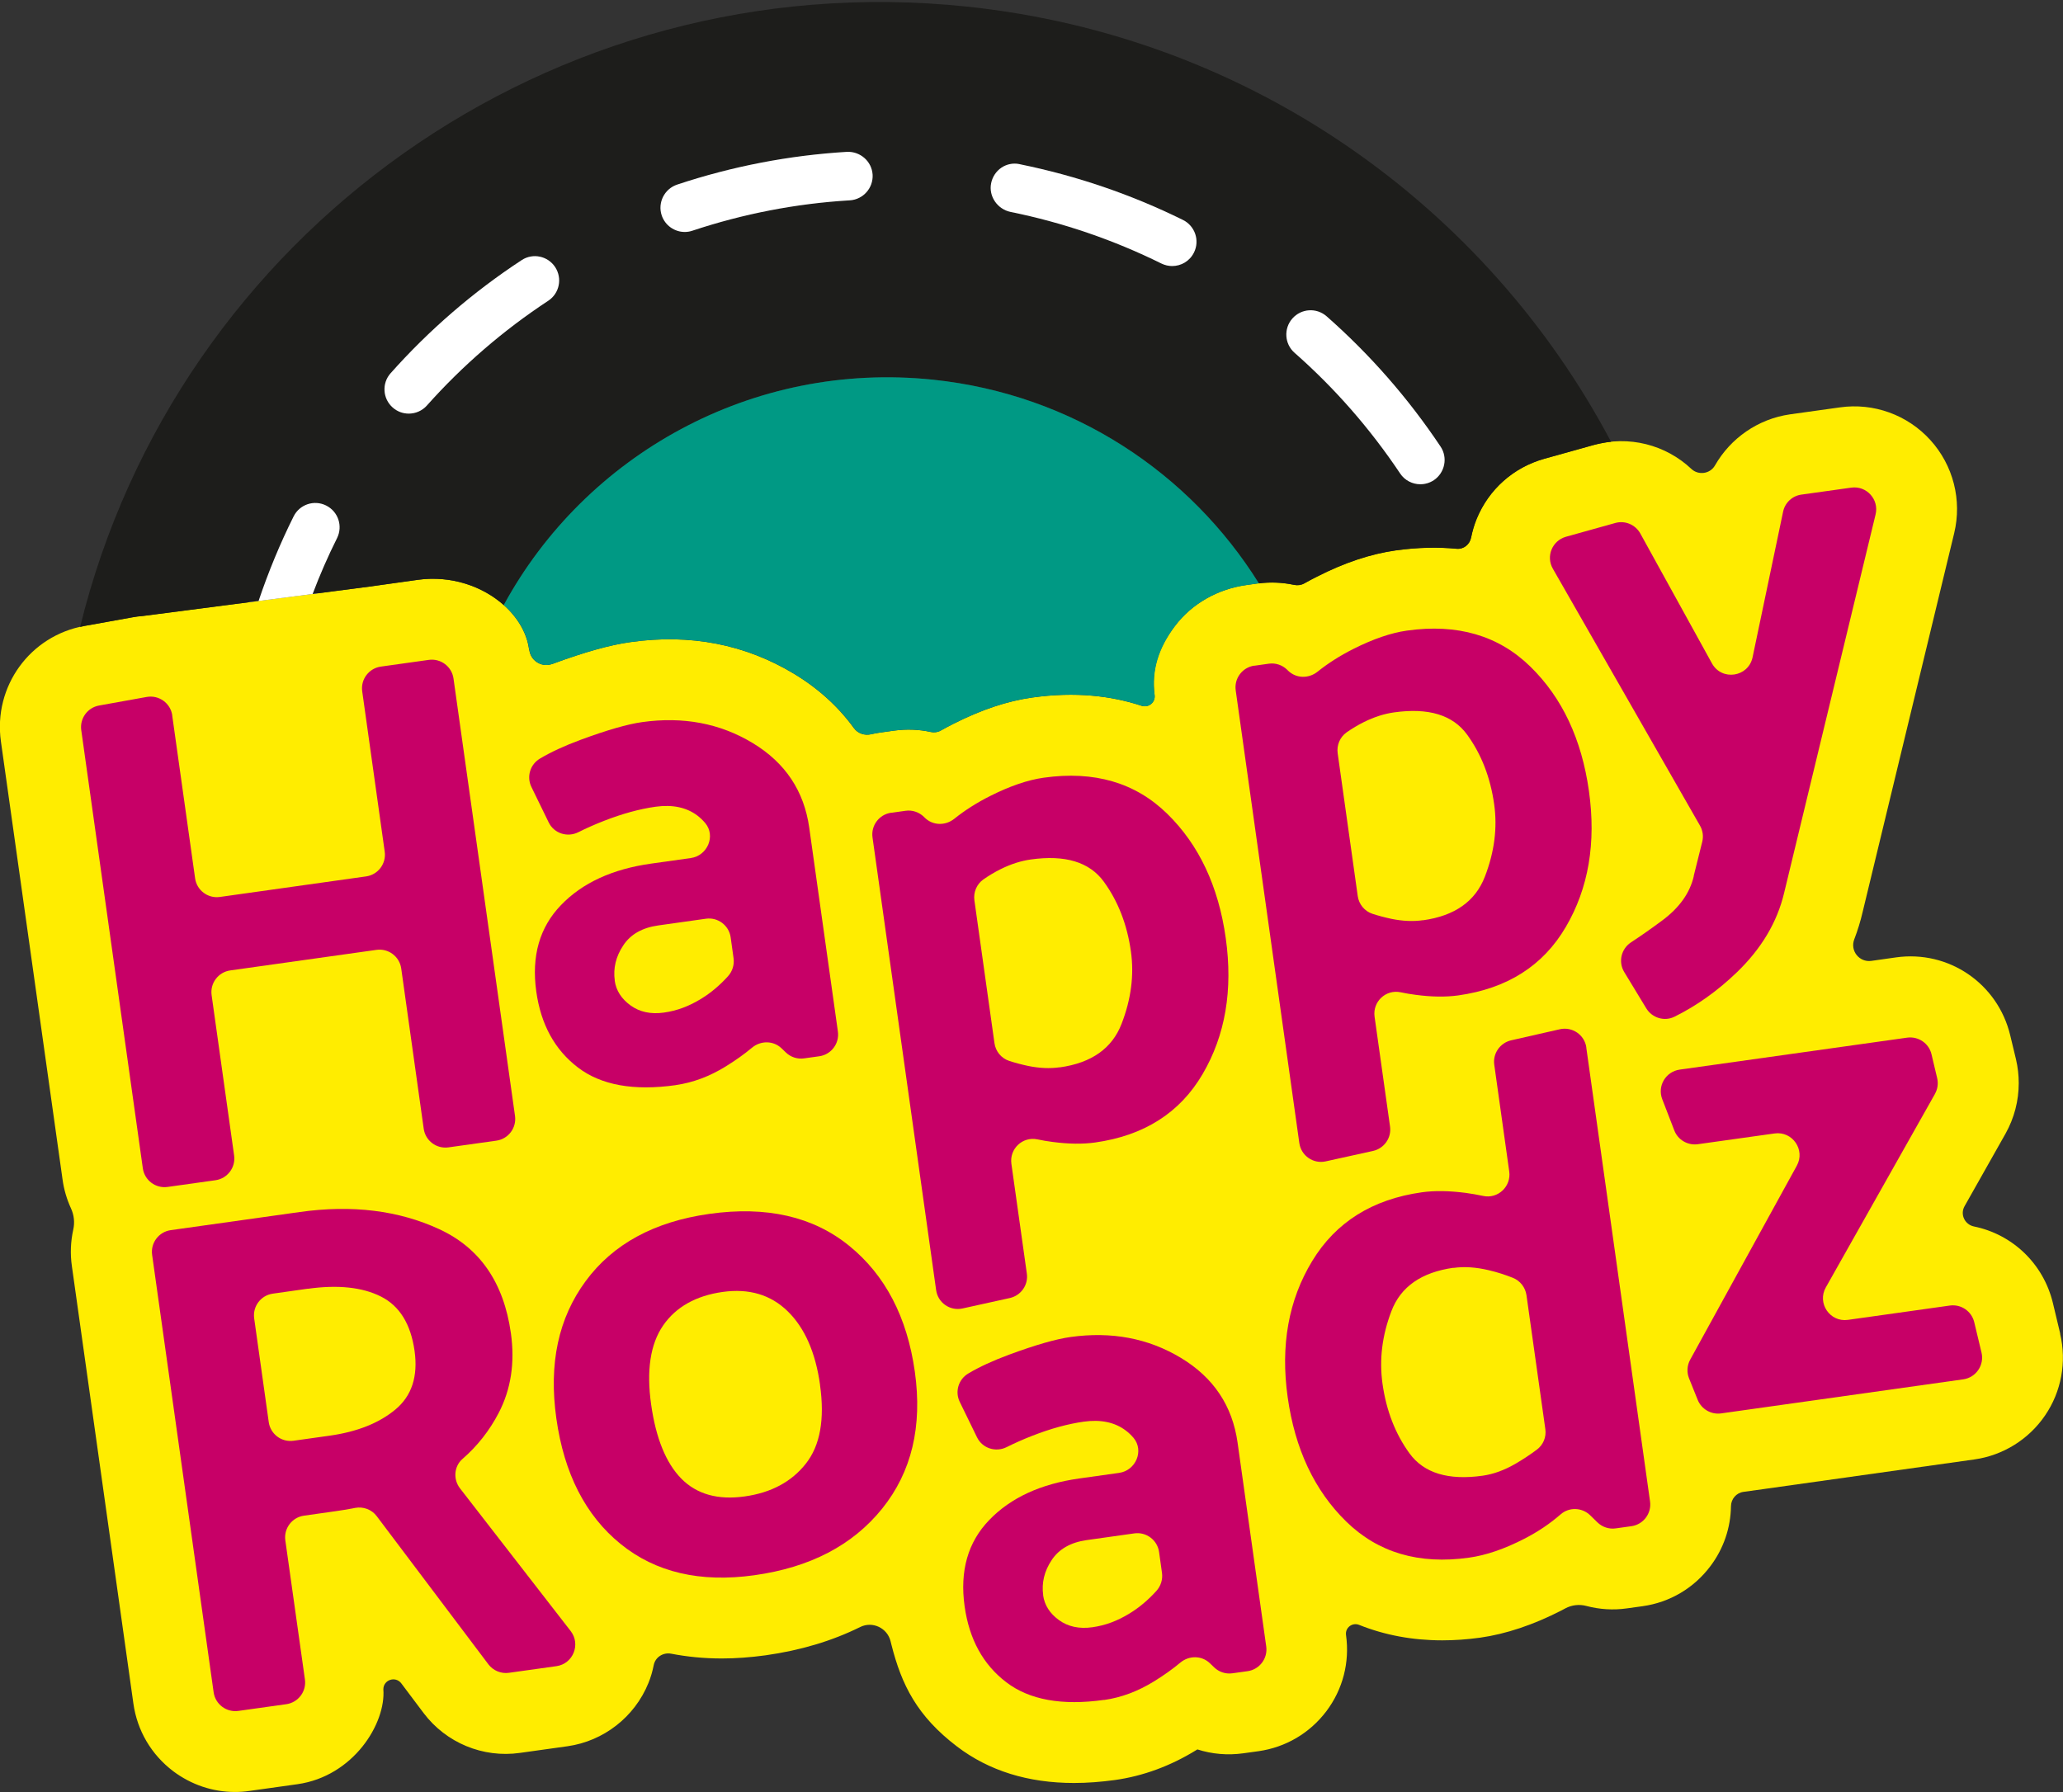
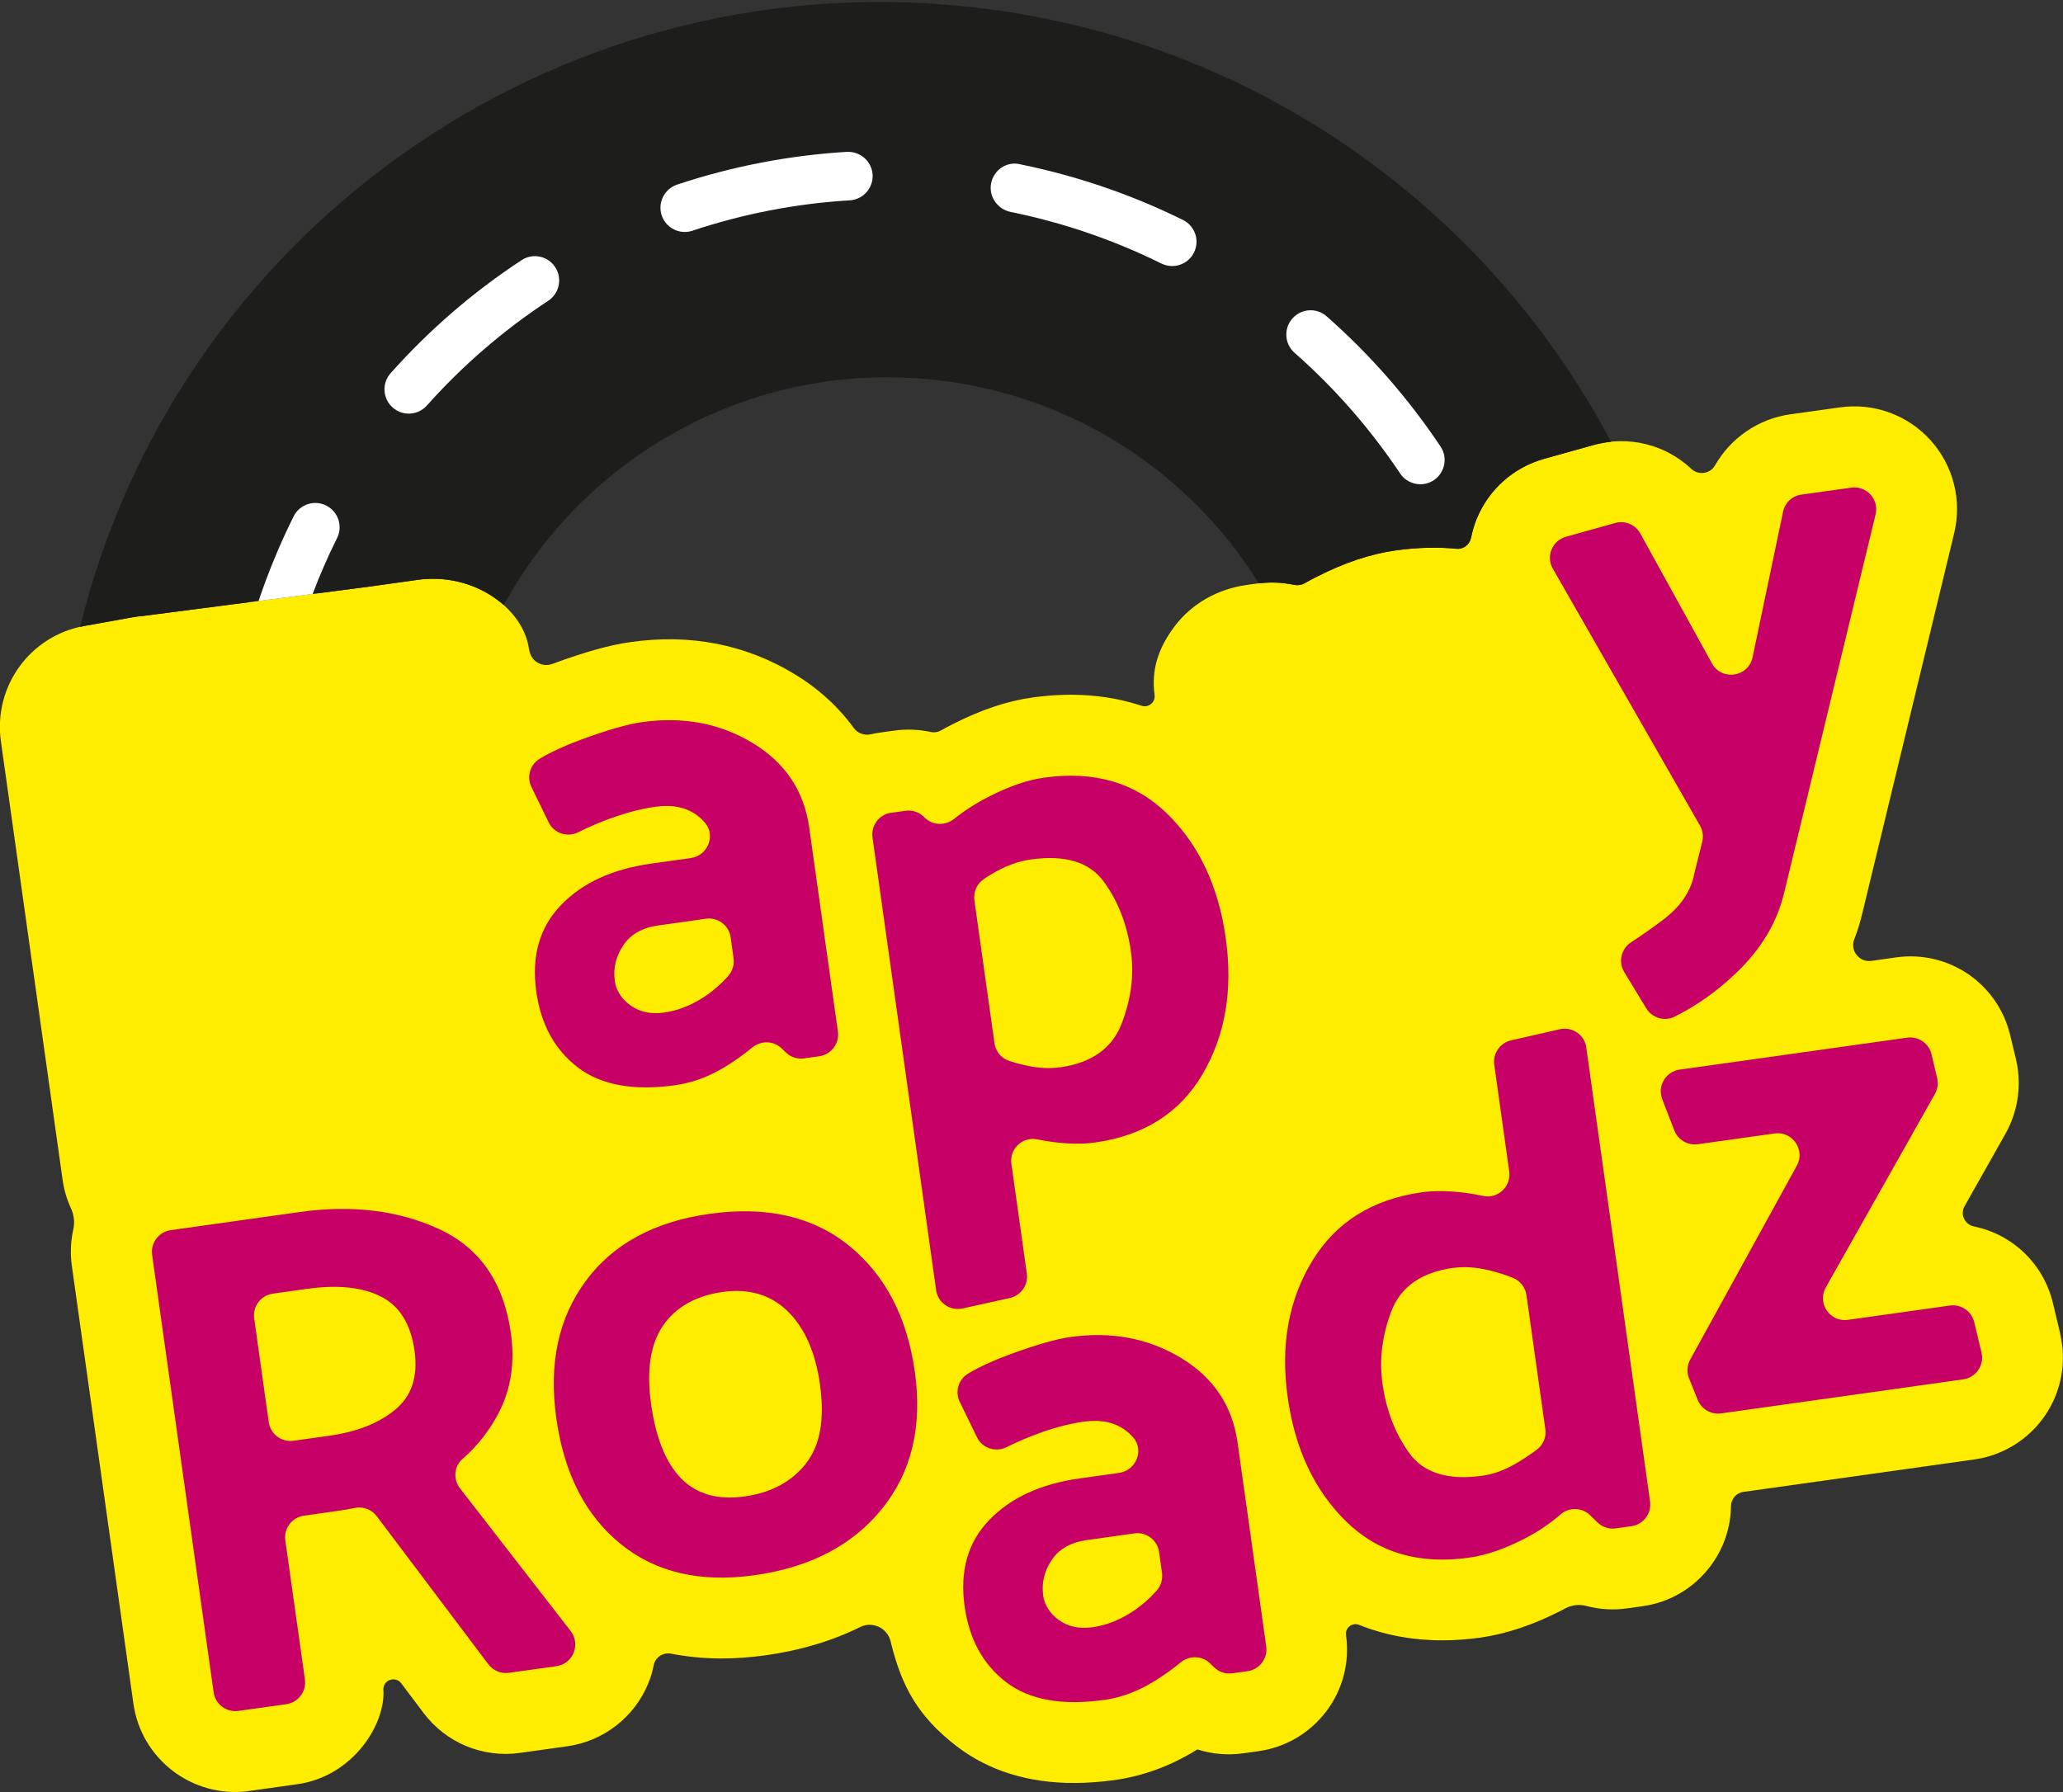
<svg xmlns="http://www.w3.org/2000/svg" id="Ebene_2" data-name="Ebene 2" viewBox="0 0 254.93 221.48">
  <rect x="0" y="0" width="254.93" height="221.48" fill="#333333" stroke="none" />
  <defs>
    <style>
      .cls-1 {
        fill: #c70067;
      }

      .cls-2 {
        fill: #009984;
      }

      .cls-3 {
        fill: #1d1d1b;
      }

      .cls-4 {
        fill: #fff;
      }

      .cls-5 {
        fill: #ffed00;
      }
    </style>
  </defs>
  <g id="Ebene_1-2" data-name="Ebene 1">
    <path class="cls-5" d="M254.59,164.85l-.9-3.77c-1.18-4.94-5.05-8.53-9.75-9.49-1.14-.23-1.75-1.48-1.18-2.5l5.07-8.98c1.08-1.93,1.63-4.07,1.63-6.24,0-.98-.11-1.97-.34-2.95l-.71-2.95c-1.53-6.41-7.61-10.56-14.12-9.64l-3.04.43c-1.49.21-2.65-1.25-2.12-2.65.43-1.12.78-2.26,1.05-3.43l11.3-46.77c.99-4.09-.11-8.4-2.94-11.52-2.83-3.12-7.01-4.63-11.18-4.04l-6.16.86c-3.97.57-7.36,2.96-9.28,6.32-.59,1.04-2.04,1.25-2.91.43-3.17-2.99-7.73-4.19-12.12-2.95l-6.09,1.7c-3.79,1.07-6.83,3.77-8.33,7.42-.31.76-.53,1.53-.69,2.31-.17.85-.92,1.47-1.79,1.38-2.29-.22-4.79-.18-7.52.2-3.11.44-6.31,1.5-9.75,3.25-.53.27-1.05.54-1.56.83-.39.22-.83.27-1.27.18-1.46-.31-2.99-.38-4.51-.17l-1.4.2c-3.47.49-6.68,2.26-8.8,5.06s-2.91,5.48-2.51,8.52h0c.13.91-.74,1.62-1.61,1.34-3.7-1.22-8.16-1.77-13.49-1.02-3.1.43-6.29,1.5-9.76,3.25-.53.27-1.06.55-1.58.84-.37.21-.8.26-1.22.17-1.46-.32-2.98-.38-4.52-.17l-1.79.25c-.36.05-.72.12-1.07.2-.79.18-1.63-.09-2.11-.75-1.91-2.63-4.38-4.9-7.4-6.72-6.03-3.64-12.83-4.97-20.21-3.92-2.55.35-5.71,1.24-9.66,2.7h-.02c-1.2.44-2.51-.27-2.79-1.52l-.09-.42c-.74-4.96-6.84-9.43-13.78-8.45l-5.92.83-28.04,3.63c-.43.03-.86.09-1.28.17l-5.89,1.06c-6.74,1.21-11.28,7.48-10.33,14.27l7.62,54.16c.17,1.25.53,2.45,1.04,3.56.38.83.48,1.74.28,2.63-.32,1.46-.39,2.97-.17,4.5l7.6,54.06c.47,3.36,2.22,6.33,4.93,8.38,2.23,1.67,4.88,2.56,7.62,2.56.6,0,1.2-.04,1.8-.13l5.92-.83c6.93-.98,10.95-7.51,10.62-11.74h0c.02-1.18,1.51-1.66,2.22-.72l2.75,3.66h0c2.78,3.69,7.34,5.58,11.91,4.93l5.87-.82c4.47-.63,8.3-3.62,10-7.8.3-.73.51-1.47.66-2.22.19-.99,1.16-1.61,2.16-1.42,1.91.37,3.99.59,6.25.59,1.7,0,3.51-.13,5.41-.39,4.33-.61,8.23-1.78,11.7-3.5,1.52-.75,3.35.12,3.75,1.77.05.22.09.37.1.4,1.26,4.99,3.17,8.84,8.12,12.61,3.93,2.99,8.77,4.5,14.45,4.5,1.62,0,3.32-.13,5.08-.37,3.46-.49,6.83-1.73,10-3.68.05-.04.11-.07.16-.1,1.8.58,3.74.75,5.68.48l1.88-.26c3.36-.48,6.33-2.23,8.38-4.94,2.04-2.71,2.9-6.05,2.43-9.41h0c-.13-.91.77-1.6,1.62-1.26,3.17,1.27,6.61,1.91,10.27,1.91,1.52,0,3.08-.11,4.68-.33,3.19-.45,6.57-1.58,10.02-3.35.17-.09.34-.18.51-.27.8-.43,1.73-.53,2.6-.3,1.62.43,3.32.54,5,.3l1.95-.27c3.36-.47,6.33-2.23,8.37-4.94,1.64-2.17,2.51-4.75,2.55-7.42.01-.89.66-1.65,1.54-1.77,1.16-.16,2.54-.35,2.59-.36l25.96-3.65c3.53-.5,6.71-2.48,8.72-5.43,2.02-2.95,2.69-6.63,1.86-10.1Z" />
    <g>
-       <path class="cls-1" d="M21.28,88.42l2.83,20.14c.21,1.48,1.58,2.51,3.06,2.3l18.07-2.54c1.48-.21,2.51-1.58,2.3-3.06l-2.78-19.81c-.21-1.48.82-2.85,2.3-3.06l5.92-.83c1.48-.21,2.85.82,3.06,2.3l7.6,54.06c.21,1.48-.82,2.85-2.3,3.06l-5.92.83c-1.48.21-2.85-.82-3.06-2.3l-2.78-19.81c-.21-1.48-1.58-2.51-3.06-2.3l-18.07,2.54c-1.48.21-2.51,1.58-2.3,3.06l2.78,19.81c.21,1.48-.82,2.85-2.3,3.06l-5.92.83c-1.48.21-2.85-.82-3.06-2.3l-7.61-54.16c-.2-1.44.77-2.78,2.2-3.04l5.89-1.06c1.51-.27,2.95.77,3.16,2.29Z" />
      <path class="cls-1" d="M83.49,134.12c-5.19.73-9.21,0-12.07-2.18-2.86-2.18-4.58-5.31-5.15-9.39-.61-4.37.4-7.93,3.05-10.68,2.64-2.75,6.36-4.46,11.14-5.13l4.91-.69c2.05-.29,3.1-2.73,1.78-4.32-.29-.34-.61-.65-.96-.92-1.36-1.03-3.09-1.39-5.19-1.1-1.98.28-4.1.86-6.35,1.74-1.16.45-2.21.92-3.17,1.4-1.36.69-3.02.16-3.68-1.21l-2.13-4.37c-.62-1.27-.16-2.79,1.05-3.51,1.34-.8,3.02-1.58,5.05-2.33,3.25-1.2,5.78-1.93,7.58-2.18,5.07-.71,9.62.15,13.65,2.58,4.03,2.43,6.36,5.92,7,10.47l3.54,25.19c.21,1.48-.82,2.85-2.3,3.06l-1.87.26c-.83.12-1.66-.15-2.26-.73l-.52-.5c-1.01-.98-2.58-.99-3.66-.09-.98.82-2.07,1.59-3.27,2.33-2,1.23-4.04,1.99-6.14,2.29ZM75.96,121.19c.17,1.22.82,2.25,1.95,3.07,1.13.82,2.51,1.12,4.14.89s3.11-.79,4.62-1.72c1.17-.72,2.27-1.64,3.29-2.77.54-.6.8-1.41.69-2.22l-.36-2.59c-.21-1.48-1.58-2.51-3.06-2.3l-5.89.83c-1.98.28-3.43,1.1-4.33,2.48-.91,1.37-1.25,2.82-1.04,4.33Z" />
      <path class="cls-1" d="M60.35,205.7l-13.79-18.3c-.62-.83-1.66-1.22-2.68-1.03-.12.02-.23.04-.35.07-.7.13-1.39.24-2.09.34l-3.88.55c-1.48.21-2.51,1.58-2.3,3.06l2.42,17.18c.21,1.48-.82,2.85-2.3,3.06l-5.92.83c-1.48.21-2.85-.82-3.06-2.3l-7.6-54.06c-.21-1.48.82-2.85,2.3-3.06l15.94-2.24c6.47-.91,12.22-.2,17.24,2.12,5.02,2.32,7.97,6.6,8.85,12.84.52,3.67.01,6.96-1.51,9.88-1.14,2.19-2.63,4.08-4.47,5.68-1.06.92-1.16,2.54-.3,3.64l13.67,17.63c1.27,1.64.3,4.05-1.76,4.34l-5.87.82c-.97.14-1.95-.27-2.54-1.05ZM38.02,159.28l-4.31.61c-1.48.21-2.51,1.58-2.3,3.06l1.8,12.82c.21,1.48,1.58,2.51,3.06,2.3l4.49-.63c3.38-.48,6.08-1.55,8.1-3.23,2.02-1.68,2.81-4.09,2.37-7.24-.47-3.32-1.85-5.56-4.15-6.72-2.3-1.16-5.32-1.48-9.05-.96Z" />
      <path class="cls-1" d="M196.02,129.47l7.88,56.1c.21,1.48-.82,2.85-2.3,3.06l-1.94.27c-.83.12-1.67-.16-2.27-.75l-.88-.86c-1-.98-2.59-1.05-3.65-.13-1.32,1.15-2.81,2.16-4.49,3.02-2.47,1.27-4.75,2.05-6.85,2.34-6.18.87-11.23-.62-15.16-4.46-3.93-3.84-6.34-8.97-7.24-15.38-.9-6.41.11-12.01,3.03-16.82,2.92-4.81,7.44-7.64,13.56-8.5,1.57-.22,3.39-.19,5.45.08.71.1,1.41.22,2.11.37,1.83.4,3.49-1.17,3.23-3.02l-1.85-13.19c-.2-1.39.71-2.7,2.08-3.02l6.02-1.37c1.54-.35,3.06.69,3.28,2.26ZM179.61,156.69c-3.96.56-6.52,2.34-7.67,5.36-1.15,3.01-1.52,6-1.1,8.98.47,3.32,1.58,6.19,3.35,8.62,1.77,2.42,4.78,3.34,9.03,2.74,1.34-.19,2.71-.69,4.11-1.51.91-.53,1.76-1.1,2.57-1.7s1.2-1.57,1.06-2.55l-2.33-16.55c-.14-.97-.78-1.79-1.69-2.15-.96-.38-1.95-.7-2.98-.94-1.57-.37-3.02-.47-4.36-.28Z" />
      <path class="cls-1" d="M209.3,108.25l1.05-4.21c.17-.68.07-1.39-.28-2l-18.18-31.75c-.88-1.53-.08-3.47,1.62-3.95l6.09-1.7c1.21-.34,2.49.2,3.1,1.3l8.85,16.05c1.21,2.2,4.5,1.71,5.02-.75l3.77-17.99c.23-1.12,1.14-1.97,2.27-2.12l6.15-.86c1.89-.27,3.46,1.46,3.01,3.31l-11.3,46.77c-.86,3.63-2.81,6.9-5.84,9.82-2.39,2.3-4.96,4.13-7.71,5.49-1.25.62-2.77.15-3.49-1.04l-2.72-4.48c-.76-1.25-.38-2.87.84-3.67s2.53-1.72,3.85-2.7c2.13-1.58,3.43-3.41,3.91-5.5Z" />
      <path class="cls-1" d="M101.34,171.18c-.56-4.02-1.9-7.06-4-9.11-2.1-2.05-4.78-2.85-8.05-2.39s-5.77,1.85-7.35,4.15c-1.58,2.3-2.07,5.55-1.48,9.74s1.84,7.26,3.74,9.19c1.91,1.93,4.52,2.66,7.84,2.19,3.26-.46,5.78-1.81,7.54-4.05,1.77-2.24,2.35-5.48,1.75-9.74ZM93.23,194.69c-6.7.94-12.22-.35-16.55-3.87-4.33-3.52-6.97-8.69-7.93-15.5s.26-12.42,3.63-16.99c3.37-4.57,8.46-7.34,15.28-8.3,7.05-.99,12.81.32,17.27,3.94,4.46,3.62,7.17,8.81,8.12,15.57.95,6.76-.4,12.4-4.04,16.92-3.64,4.52-8.9,7.27-15.78,8.23Z" />
      <path class="cls-1" d="M239.11,135.2l-13.49,23.92c-1.1,1.95.51,4.32,2.73,4.01l12.6-1.77c1.38-.19,2.68.69,3.01,2.05l.9,3.76c.37,1.55-.68,3.09-2.26,3.31l-29.92,4.21c-1.23.17-2.42-.52-2.89-1.67l-1.07-2.66c-.3-.75-.25-1.6.14-2.31l13.18-23.98c1.07-1.95-.54-4.29-2.75-3.98l-9.49,1.33c-1.24.17-2.45-.53-2.9-1.7l-1.49-3.86c-.63-1.63.42-3.41,2.15-3.66l28.11-3.95c1.38-.19,2.69.69,3.01,2.05l.7,2.95c.16.66.06,1.36-.28,1.96Z" />
-       <path class="cls-1" d="M155.01,82.28l1.78-.25c.83-.12,1.66.16,2.26.74l.13.13c1,.97,2.54.99,3.63.12,1.31-1.05,2.79-1.99,4.42-2.81,2.44-1.23,4.65-1.99,6.63-2.27,6.24-.88,11.32.61,15.25,4.45,3.93,3.84,6.34,8.97,7.24,15.38.9,6.41-.05,12.01-2.86,16.8-2.8,4.79-7.24,7.61-13.3,8.46-1.52.21-3.26.19-5.23-.07-.64-.08-1.27-.19-1.89-.32-1.83-.38-3.47,1.17-3.21,3.02l1.91,13.57c.2,1.4-.72,2.71-2.1,3.02l-5.85,1.29c-1.54.34-3.04-.7-3.26-2.27l-7.86-55.94c-.21-1.48.82-2.85,2.3-3.06ZM175.87,113.74c3.91-.55,6.45-2.35,7.62-5.39,1.18-3.05,1.56-6.03,1.15-8.94-.47-3.32-1.58-6.19-3.35-8.62s-4.78-3.34-9.03-2.74c-1.22.17-2.46.57-3.71,1.19-.75.37-1.46.8-2.15,1.28-.82.58-1.24,1.59-1.1,2.58l2.48,17.65c.14,1.01.84,1.87,1.81,2.19.77.25,1.56.46,2.37.63,1.38.28,2.68.34,3.9.16Z" />
      <path class="cls-1" d="M110.12,100.46l1.78-.25c.83-.12,1.66.16,2.26.74l.13.13c1,.97,2.54.99,3.63.12,1.31-1.05,2.79-1.99,4.42-2.81,2.44-1.23,4.65-1.99,6.64-2.27,6.24-.88,11.32.61,15.25,4.45,3.93,3.84,6.34,8.97,7.24,15.38.9,6.41-.05,12.01-2.86,16.8-2.8,4.79-7.24,7.61-13.3,8.46-1.52.21-3.26.19-5.23-.07-.64-.08-1.27-.19-1.89-.32-1.83-.38-3.47,1.17-3.21,3.02l1.91,13.57c.2,1.4-.72,2.71-2.1,3.02l-5.85,1.29c-1.54.34-3.04-.7-3.26-2.27l-7.86-55.94c-.21-1.48.82-2.85,2.3-3.06ZM130.98,131.92c3.91-.55,6.45-2.35,7.62-5.39,1.18-3.05,1.56-6.03,1.15-8.94-.47-3.32-1.58-6.19-3.35-8.62-1.77-2.43-4.78-3.34-9.03-2.74-1.22.17-2.46.57-3.71,1.19-.75.37-1.46.8-2.15,1.28-.82.58-1.24,1.59-1.1,2.58l2.48,17.65c.14,1.01.84,1.87,1.81,2.19.77.25,1.56.46,2.37.63,1.38.28,2.68.34,3.9.16Z" />
      <path class="cls-1" d="M136.42,210.1c-5.19.73-9.21,0-12.07-2.18-2.86-2.18-4.58-5.31-5.15-9.39-.61-4.37.4-7.93,3.05-10.67,2.65-2.75,6.36-4.46,11.14-5.13l4.91-.69c2.05-.29,3.1-2.74,1.78-4.32-.29-.34-.61-.65-.96-.91-1.36-1.03-3.09-1.39-5.19-1.1-1.98.28-4.1.86-6.35,1.74-1.16.45-2.21.92-3.17,1.4-1.36.69-3.02.16-3.68-1.21l-2.13-4.37c-.62-1.27-.16-2.79,1.05-3.51,1.34-.8,3.02-1.58,5.05-2.33,3.25-1.2,5.78-1.93,7.58-2.18,5.07-.71,9.62.15,13.65,2.58,4.03,2.43,6.36,5.92,7,10.47l3.54,25.19c.21,1.48-.82,2.85-2.3,3.06l-1.87.26c-.83.12-1.66-.15-2.26-.73l-.52-.5c-1.01-.98-2.58-.99-3.66-.09-.98.82-2.07,1.59-3.27,2.33-2,1.23-4.04,1.99-6.14,2.29ZM128.9,197.16c.17,1.22.82,2.25,1.95,3.07,1.13.82,2.51,1.12,4.14.89s3.11-.79,4.62-1.72c1.17-.72,2.27-1.64,3.29-2.77.54-.6.8-1.41.69-2.22l-.36-2.59c-.21-1.48-1.58-2.51-3.06-2.3l-5.89.83c-1.98.28-3.43,1.11-4.33,2.48-.91,1.37-1.25,2.82-1.04,4.33Z" />
    </g>
    <polygon class="cls-4" points="30.64 74.45 39.3 73.33 46.03 63.66 38.77 58.13 32.92 62.95 30.64 74.45" />
    <g>
      <path class="cls-3" d="M199.08,54.6c-.72.08-1.45.21-2.18.41l-6.09,1.7c-3.79,1.07-6.83,3.77-8.33,7.42-.31.76-.53,1.53-.69,2.32-.17.85-.92,1.46-1.78,1.38-2.29-.22-4.79-.18-7.52.2-3.11.44-6.31,1.5-9.75,3.25-.53.27-1.05.54-1.56.83-.39.22-.84.27-1.27.18-1.4-.3-2.87-.36-4.34-.18-8.49-13.64-22.99-23.38-40.26-25.18-22.38-2.34-42.98,9.31-53.06,27.86-2.58-2.3-6.46-3.71-10.66-3.12l-5.92.83-7.04.92c.89-2.36,1.9-4.67,3.02-6.91.74-1.49.14-3.29-1.35-4.03-1.48-.74-3.28-.14-4.02,1.35-1.68,3.37-3.12,6.86-4.33,10.45l-14.32,1.86c-.43.03-.86.08-1.28.16l-5.89,1.06c-.19.04-.37.09-.56.13C21.79,28.96,68.14-4.55,119.43.81c35.18,3.68,64.31,24.78,79.65,53.79ZM177.18,59.35c1.37-.92,1.75-2.79.83-4.16-3.98-5.96-8.71-11.37-14.07-16.09-1.25-1.1-3.14-.98-4.24.27-1.09,1.24-.97,3.14.27,4.23,4.98,4.38,9.36,9.4,13.05,14.92.57.86,1.53,1.33,2.49,1.33.58,0,1.15-.16,1.67-.5ZM147.54,31.21c.74-1.48.13-3.28-1.35-4.02-6.35-3.14-13.12-5.45-20.11-6.88l-.12-.03c-1.62-.32-3.15.74-3.48,2.36s.77,3.21,2.39,3.55c6.5,1.32,12.77,3.47,18.65,6.38.43.21.89.31,1.33.31,1.11,0,2.17-.61,2.69-1.67ZM105.01,24.76c1.65-.1,2.91-1.52,2.82-3.17-.1-1.66-1.54-2.9-3.18-2.82-7.13.43-14.19,1.79-20.98,4.05-1.57.53-2.42,2.23-1.9,3.8.42,1.25,1.59,2.05,2.85,2.05.31,0,.63-.05.95-.16,6.29-2.09,12.83-3.36,19.44-3.75ZM67.75,37.17c1.38-.91,1.76-2.77.85-4.16-.91-1.38-2.77-1.77-4.15-.85-5.99,3.93-11.43,8.63-16.18,13.97-1.1,1.23-.99,3.13.25,4.23.57.51,1.28.76,1.99.76.83,0,1.65-.34,2.24-1,4.41-4.95,9.45-9.3,15-12.95Z" />
      <path class="cls-4" d="M178.01,55.19c.92,1.37.54,3.24-.83,4.16-.52.34-1.09.5-1.67.5-.96,0-1.92-.47-2.49-1.33-3.69-5.52-8.07-10.54-13.05-14.92-1.24-1.09-1.36-2.99-.27-4.23,1.1-1.25,2.99-1.37,4.24-.27,5.36,4.72,10.09,10.13,14.07,16.09Z" />
      <path class="cls-4" d="M146.19,27.19c1.48.74,2.09,2.54,1.35,4.02-.52,1.06-1.58,1.67-2.69,1.67-.44,0-.9-.1-1.33-.31-5.88-2.91-12.15-5.06-18.65-6.38-1.62-.34-2.72-1.93-2.39-3.55s1.86-2.68,3.48-2.36l.12.03c6.99,1.43,13.76,3.74,20.11,6.88Z" />
      <path class="cls-4" d="M107.83,21.59c.09,1.65-1.17,3.07-2.82,3.17-6.61.39-13.15,1.66-19.44,3.75-.32.11-.64.16-.95.16-1.26,0-2.43-.8-2.85-2.05-.52-1.57.33-3.27,1.9-3.8,6.79-2.26,13.85-3.62,20.98-4.05,1.64-.08,3.08,1.16,3.18,2.82Z" />
      <path class="cls-4" d="M68.6,33.01c.91,1.39.53,3.25-.85,4.16-5.55,3.65-10.59,8-15,12.95-.59.66-1.41,1-2.24,1-.71,0-1.42-.25-1.99-.76-1.24-1.1-1.35-3-.25-4.23,4.75-5.34,10.19-10.04,16.18-13.97,1.38-.92,3.24-.53,4.15.85Z" />
    </g>
  </g>
  <g id="Ebene_2-2" data-name="Ebene 2">
-     <path class="cls-2" d="M155.56,72.1c-.06,0-.11.01-.17.02l-1.4.2c-3.47.49-6.68,2.26-8.79,5.06-2.01,2.66-2.91,5.48-2.52,8.51.14.91-.73,1.63-1.61,1.34-3.7-1.22-8.16-1.77-13.49-1.02-3.1.43-6.29,1.5-9.76,3.25-.53.27-1.05.55-1.57.84-.37.21-.8.26-1.22.17-1.46-.32-2.98-.38-4.52-.17l-1.79.25c-.36.05-.71.12-1.06.2-.8.19-1.64-.09-2.11-.75-1.91-2.63-4.39-4.89-7.41-6.72-6.03-3.64-12.83-4.97-20.21-3.92-2.55.35-5.71,1.24-9.66,2.7h-.02c-1.2.45-2.51-.27-2.79-1.52l-.09-.41c-.29-1.96-1.43-3.85-3.12-5.35,10.09-18.54,30.68-30.19,53.06-27.85,17.26,1.81,31.75,11.54,40.25,25.17Z" />
-   </g>
+     </g>
</svg>